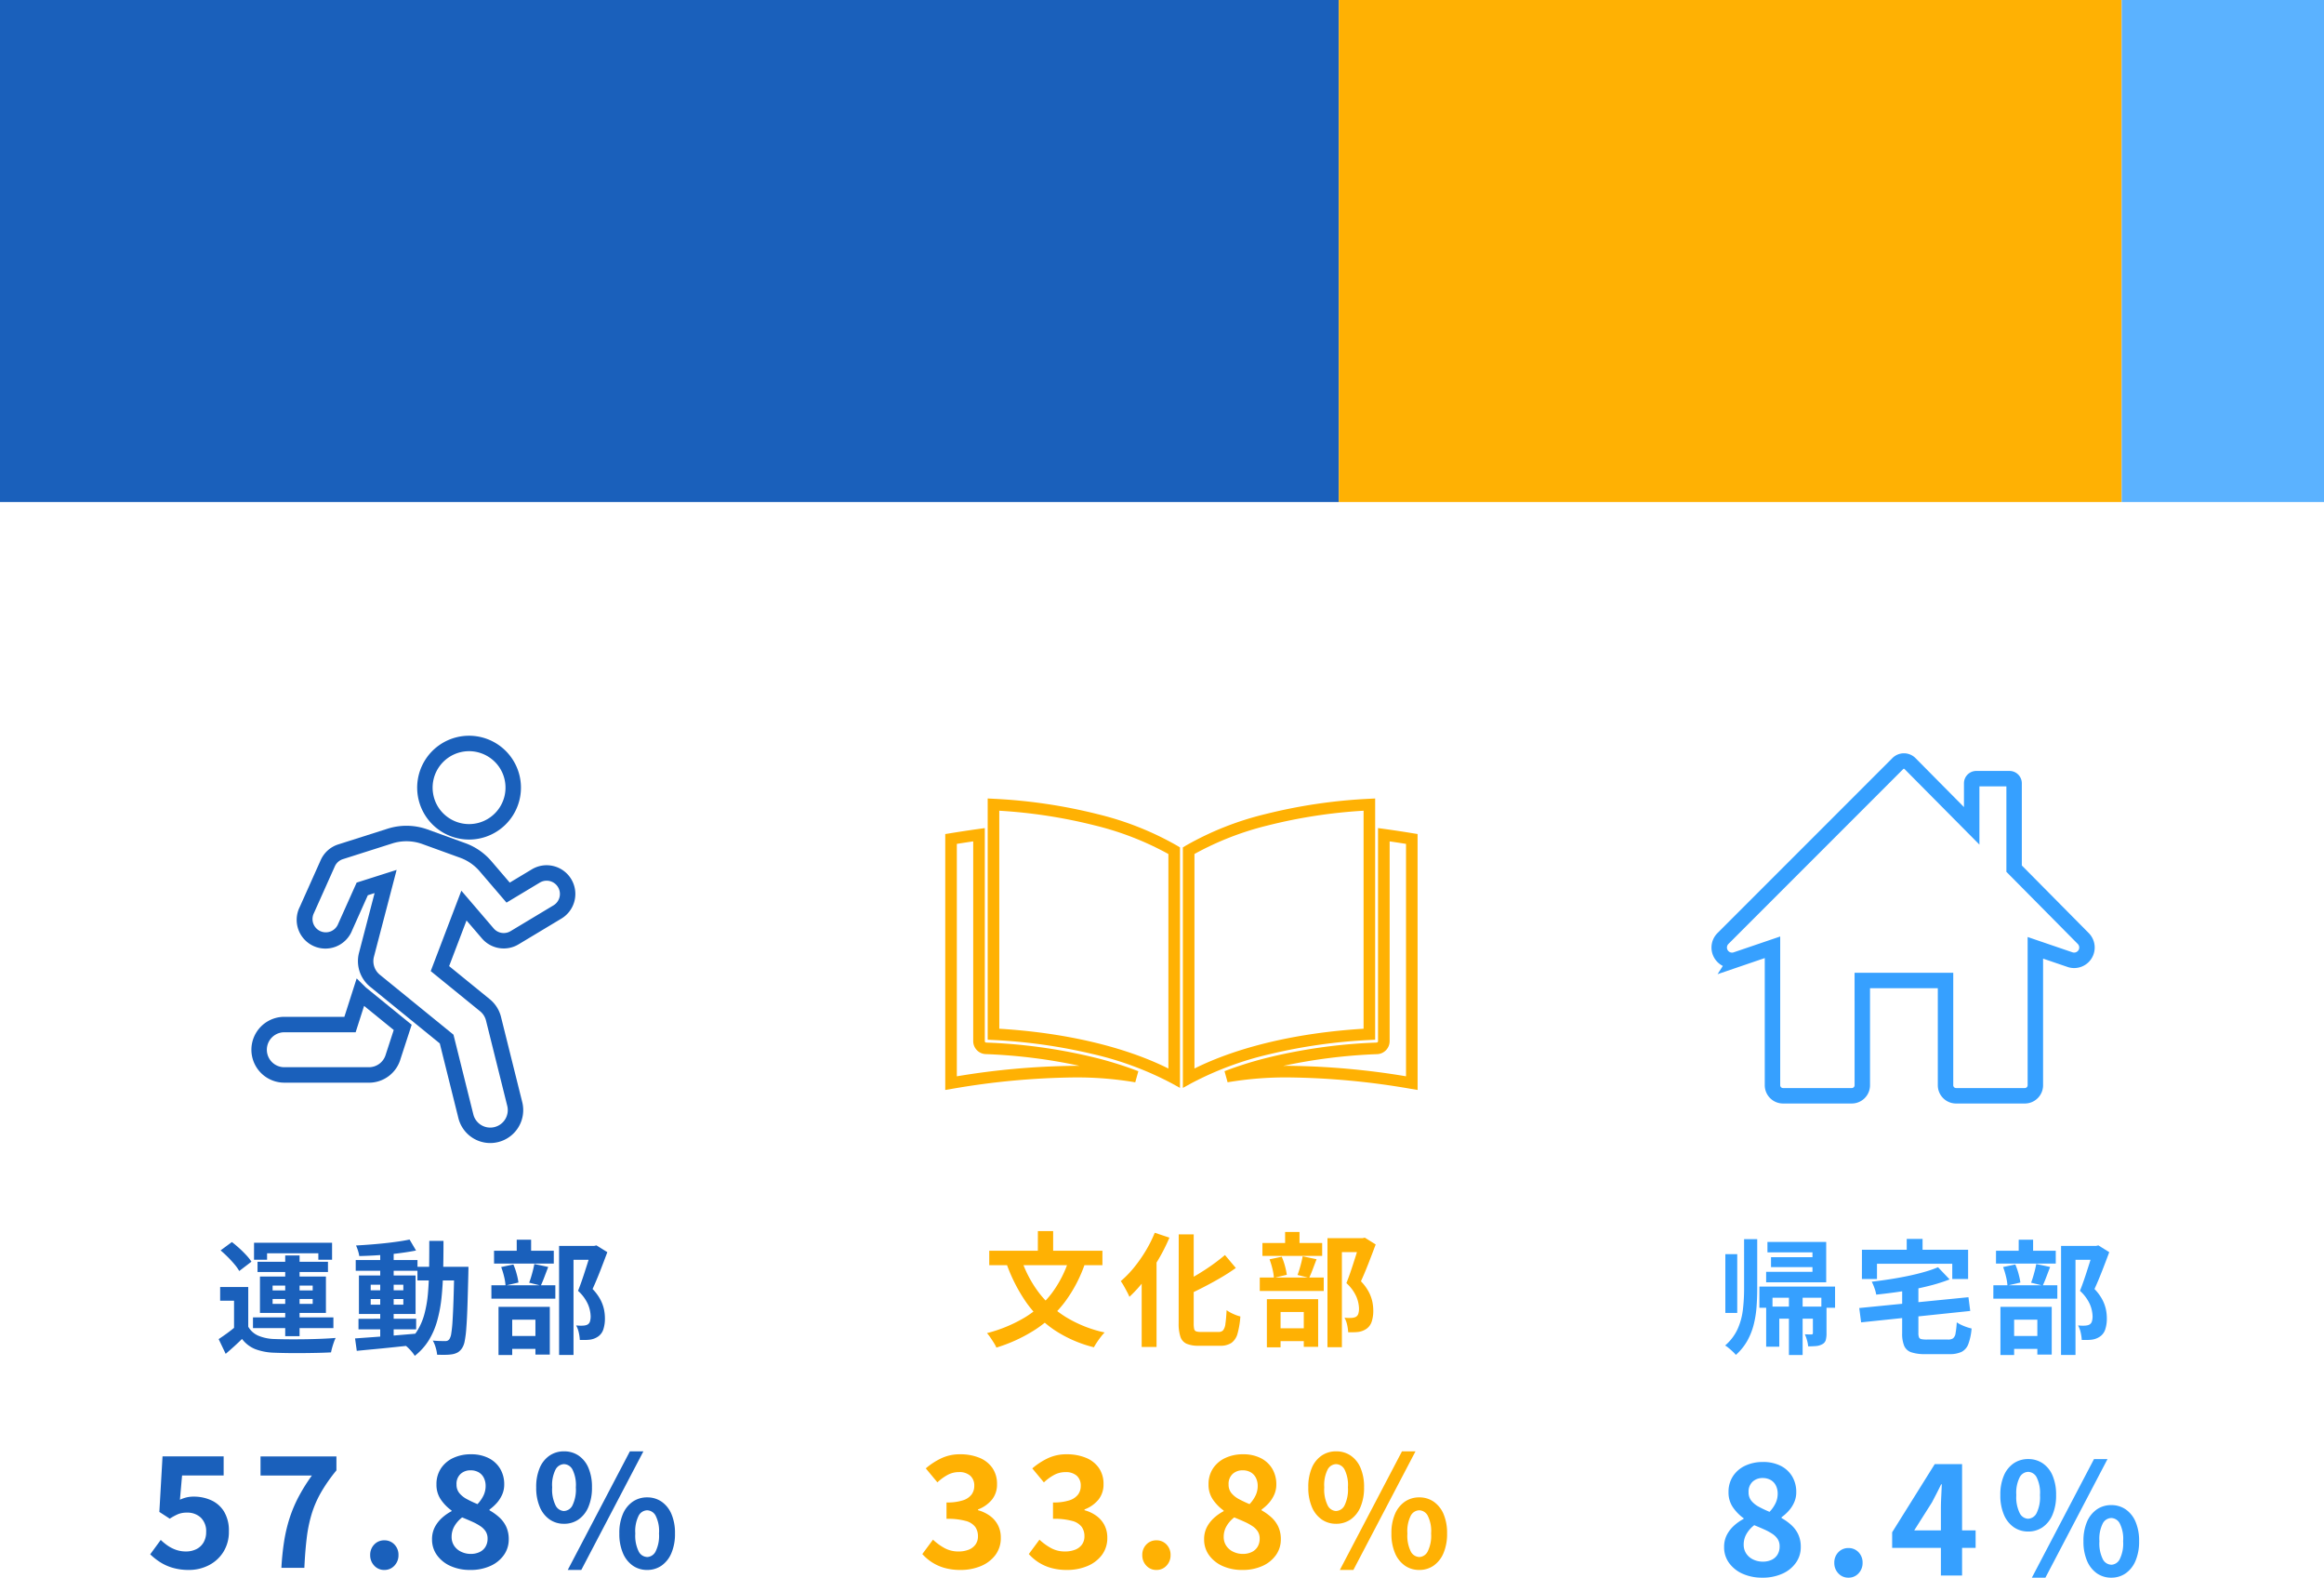
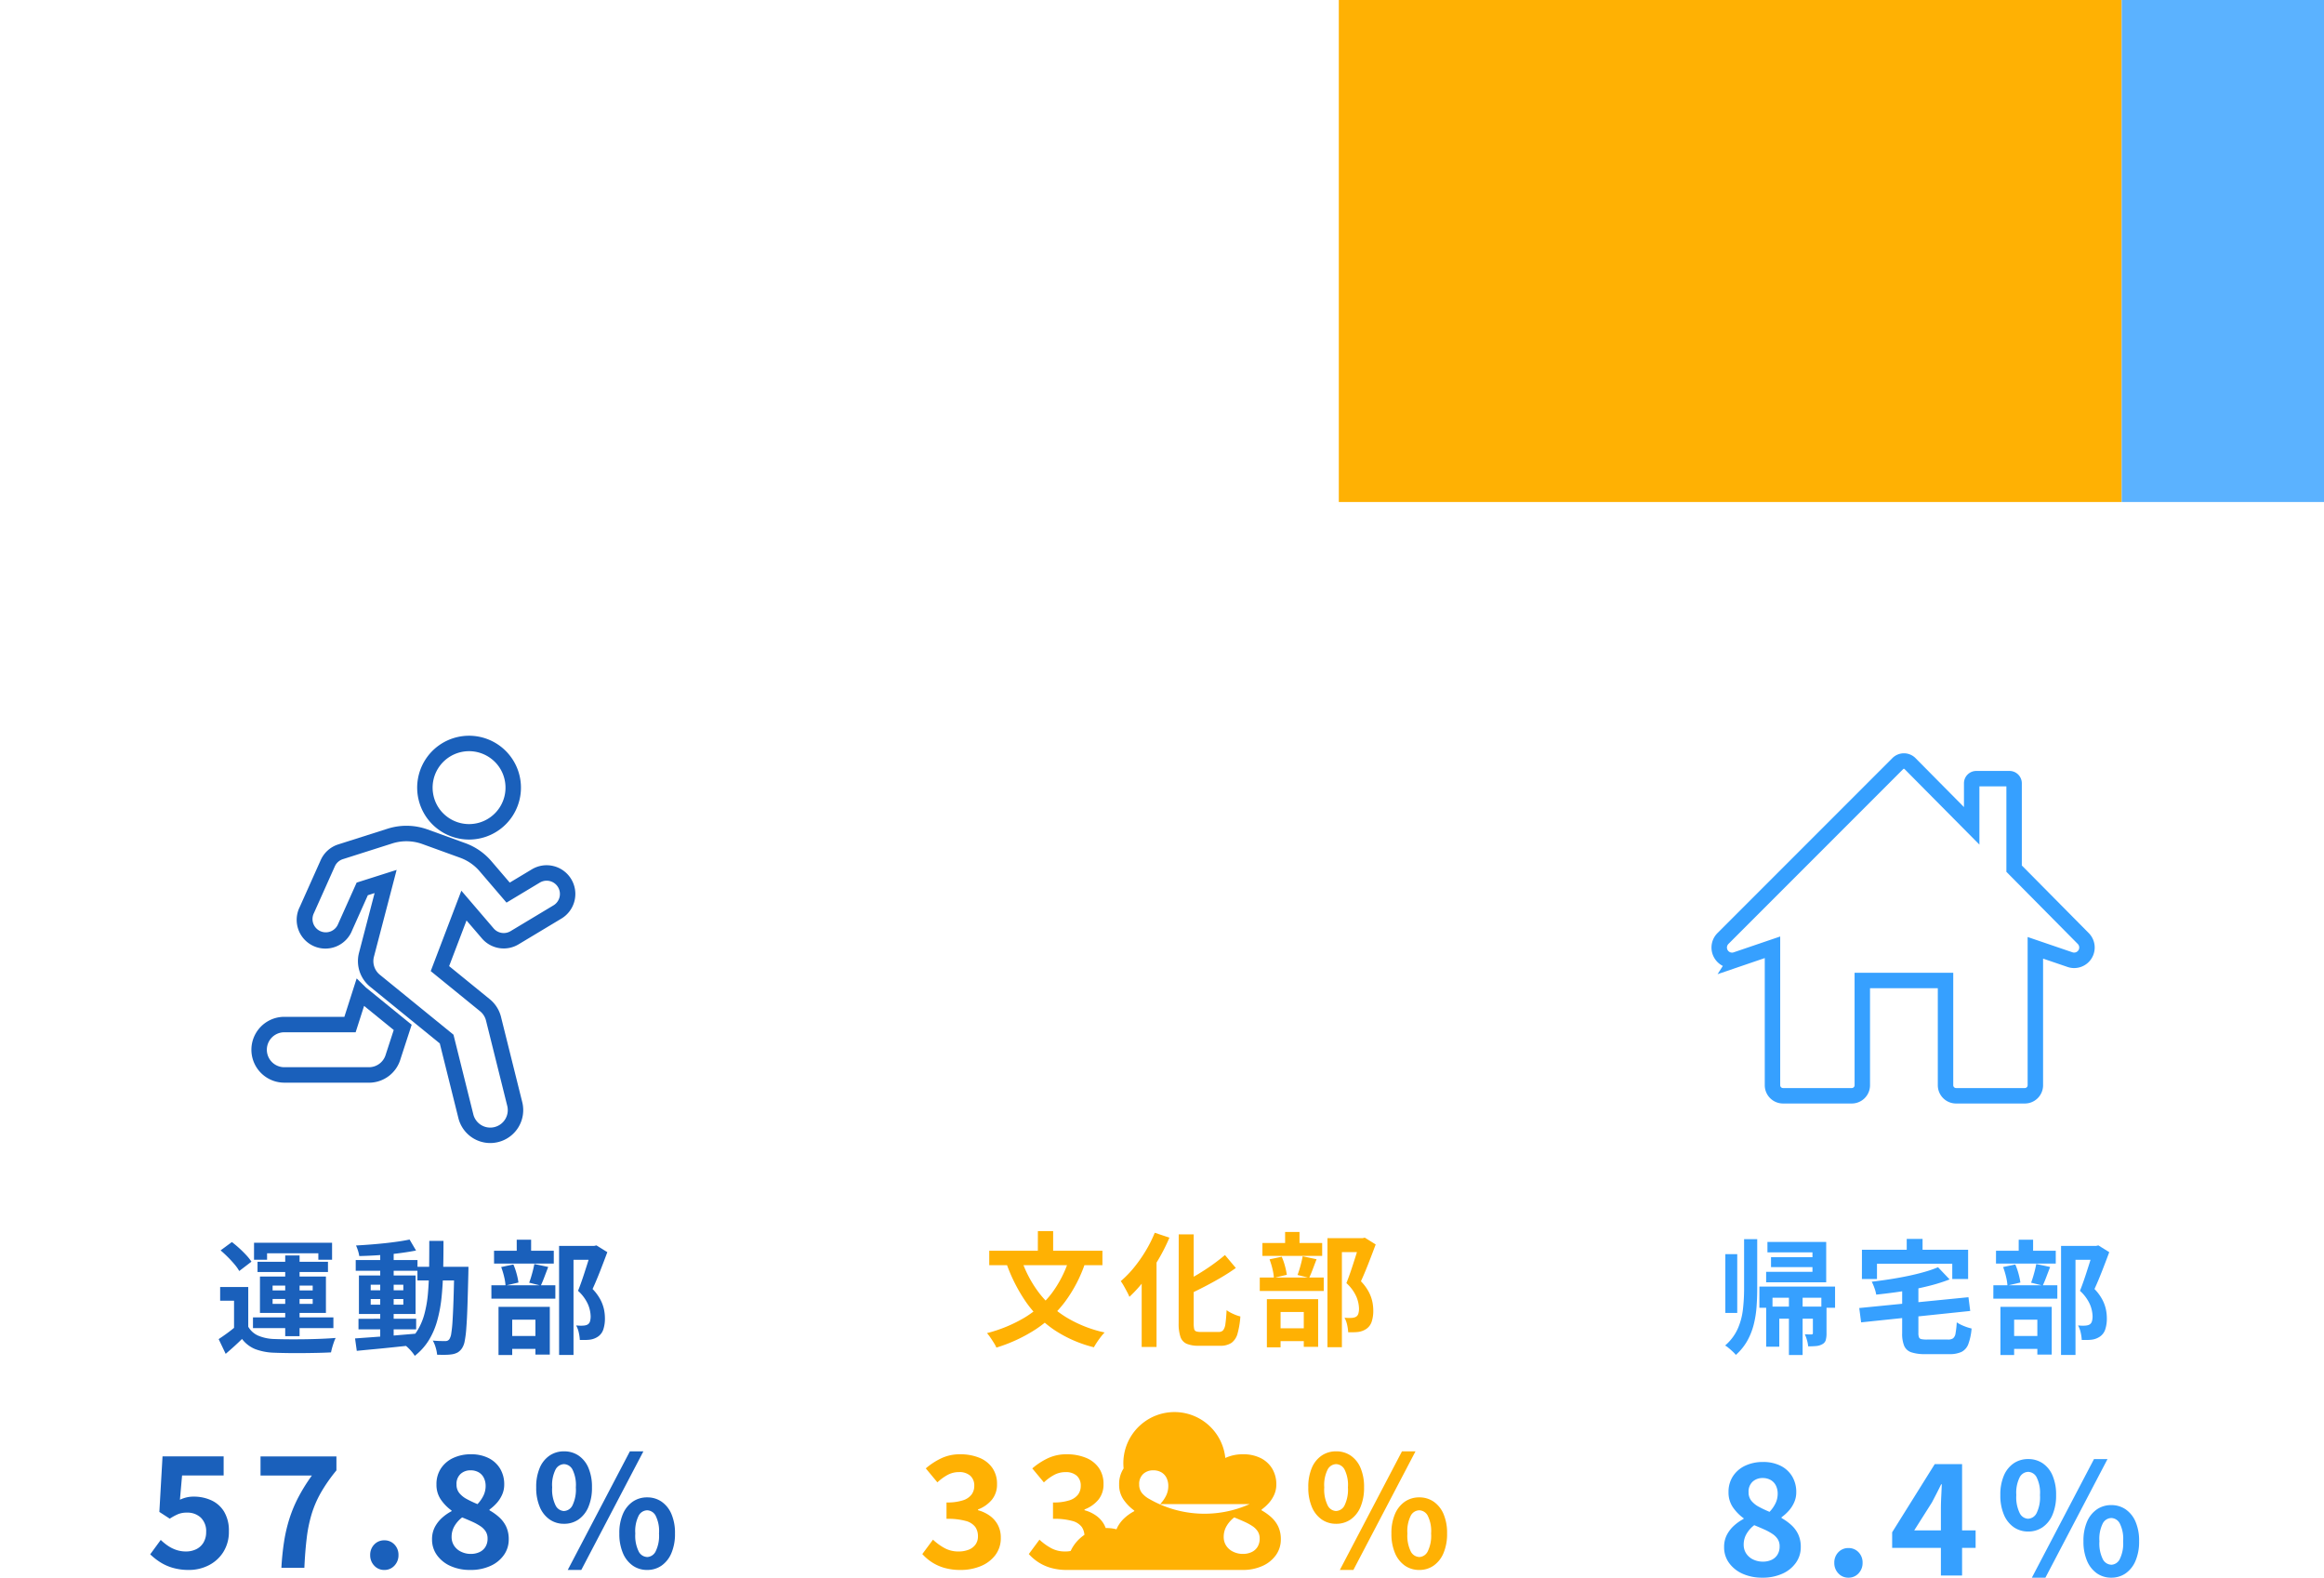
<svg xmlns="http://www.w3.org/2000/svg" width="301" height="204.275" viewBox="0 0 301 204.275">
  <defs>
    <clipPath id="a">
      <rect width="55.967" height="50.012" transform="translate(0 0)" fill="none" stroke="#36a0ff" stroke-width="2" />
    </clipPath>
    <clipPath id="b">
      <rect width="45.938" height="58.738" transform="translate(-3 -4)" fill="none" stroke="#1a60bb" stroke-width="2" />
    </clipPath>
    <clipPath id="c">
-       <rect width="69.031" height="43.079" fill="none" stroke="#ffb103" stroke-width="2" />
-     </clipPath>
+       </clipPath>
  </defs>
  <g transform="translate(-956 -8151)">
    <g transform="translate(4.026 -1.375)">
      <path d="M-24.563-11.615h1.541V-4h-1.541Zm8.235,5.606h1.774V1.444h-1.774Zm-5.807-7.549h1.7v6.41q0,1.205-.088,2.383a13.272,13.272,0,0,1-.369,2.283,8.645,8.645,0,0,1-.83,2.091A7.168,7.168,0,0,1-23.2,1.432a3.887,3.887,0,0,0-.4-.422q-.251-.237-.517-.457A3.272,3.272,0,0,0-24.59.213a6.262,6.262,0,0,0,1.626-2.151,8.571,8.571,0,0,0,.676-2.5,23.476,23.476,0,0,0,.154-2.709Zm2.86,8.737h6.889v1.562h-5.189V.373h-1.7Zm.164-8.375H-11.5v5.227h-7.779V-9.322h6v-2.52h-5.83Zm.463,1.973H-12.2v1.288h-6.447Zm5.423,6.4h1.766v3.452a3.206,3.206,0,0,1-.1.892.885.885,0,0,1-.463.533,1.925,1.925,0,0,1-.785.23q-.452.041-1.029.041a4.1,4.1,0,0,0-.151-.794,5.322,5.322,0,0,0-.278-.768q.284.016.53.016t.341,0a.19.19,0,0,0,.13-.043.194.194,0,0,0,.04-.14Zm-6.927-2.589h9.8v2.746h-1.775v-1.3h-6.328v1.3h-1.7ZM2.985-9.919l1.5,1.575a21.187,21.187,0,0,1-2.134.7Q1.2-7.331-.046-7.087t-2.5.415q-1.262.172-2.476.3a4.7,4.7,0,0,0-.228-.851A6.4,6.4,0,0,0-5.6-8.045q1.169-.137,2.367-.323T-.9-8.791Q.228-9.028,1.22-9.31A15.261,15.261,0,0,0,2.985-9.919ZM-7.22-4.637l14.144-1.4.23,1.78L-6.977-2.782Zm5.561-2.812h2.1v6.064a1.448,1.448,0,0,0,.077.54.409.409,0,0,0,.312.236,3.517,3.517,0,0,0,.716.053H4.281a1.1,1.1,0,0,0,.655-.163,1.025,1.025,0,0,0,.317-.645A11.7,11.7,0,0,0,5.41-2.784a4.025,4.025,0,0,0,.566.321,6.758,6.758,0,0,0,.7.286,6.2,6.2,0,0,0,.655.192A7.544,7.544,0,0,1,6.91.022a1.846,1.846,0,0,1-.875,1.017,3.621,3.621,0,0,1-1.6.292h-3.1a5.476,5.476,0,0,1-1.824-.24A1.523,1.523,0,0,1-1.4.259a4.1,4.1,0,0,1-.262-1.623Zm.588-6.135H.982v2.918H-1.071Zm-5.8,1.4H6.881v3.79H4.828v-1.975H-4.923v1.975H-6.875Zm25.79-.495h4.669v1.8h-2.8V1.436H18.914Zm-8.425.625h7.739v1.665H10.49Zm-.343,4.471h8.285v1.737H10.147Zm3.282-5.9h1.865v2.468H13.429ZM11.412-9.944l1.58-.333a7.993,7.993,0,0,1,.416,1.192,9.106,9.106,0,0,1,.242,1.146l-1.674.39a6.636,6.636,0,0,0-.188-1.162A10.056,10.056,0,0,0,11.412-9.944Zm4.293-.393,1.8.384q-.256.661-.5,1.308t-.462,1.1l-1.505-.372q.13-.337.257-.761t.238-.865Q15.64-9.98,15.705-10.337ZM11.721-1.015h4.948V.65H11.721Zm-.654-3.773h6.642V1.39H15.847V-3.126H12.841V1.448H11.067Zm12.014-7.891h.37l.3-.069,1.409.877q-.432,1.166-.935,2.453T23.249-7.1a6.053,6.053,0,0,1,1.014,1.374,4.99,4.99,0,0,1,.463,1.259,5.6,5.6,0,0,1,.122,1.128,4.468,4.468,0,0,1-.21,1.481,1.8,1.8,0,0,1-.669.908,2.447,2.447,0,0,1-1.1.413,5.887,5.887,0,0,1-.6.036q-.327,0-.67,0a5.624,5.624,0,0,0-.133-.941,3.25,3.25,0,0,0-.347-.941q.273.023.5.031a3.445,3.445,0,0,0,.413-.008,1.689,1.689,0,0,0,.315-.043,1,1,0,0,0,.273-.107.7.7,0,0,0,.295-.4A2.258,2.258,0,0,0,23-3.589a4.256,4.256,0,0,0-.334-1.5,5.2,5.2,0,0,0-1.3-1.774q.234-.581.482-1.293T22.326-9.6q.238-.726.432-1.361l.322-1.05Z" transform="translate(1200 8326.375)" fill="#36a0ff" />
      <g transform="translate(1173.474 8256.583)">
        <g transform="translate(-3 -9.004)" clip-path="url(#a)">
          <path d="M39.583,44.338H30.676a2.367,2.367,0,0,1-2.364-2.364V29.413H19.533v12.56a2.367,2.367,0,0,1-2.364,2.364H8.261A2.367,2.367,0,0,1,5.9,41.973V25.508L-.215,27.593l.685-1.068a2.662,2.662,0,0,1-.692-.5,2.658,2.658,0,0,1,0-3.759L22.429-.386a2.114,2.114,0,0,1,3,.007L31.7,5.955V2.871A1.6,1.6,0,0,1,33.3,1.277h4.3a1.6,1.6,0,0,1,1.594,1.594V13.517l8.666,8.752A2.658,2.658,0,0,1,45.972,26.8h0a2.652,2.652,0,0,1-.947-.174l-3.078-1.049v16.4A2.367,2.367,0,0,1,39.583,44.338ZM17.533,27.413H30.312v14.56a.365.365,0,0,0,.364.364h8.907a.365.365,0,0,0,.364-.364V22.779l5.783,1.973a.66.66,0,0,0,.241.045h0a.658.658,0,0,0,.467-1.121L37.194,14.34V3.277H33.7v7.538l-9.7-9.785a.115.115,0,0,0-.162,0L1.192,23.68A.658.658,0,0,0,1.657,24.8a.663.663,0,0,0,.207-.033l.042-.014L7.9,22.713v19.26a.365.365,0,0,0,.364.364h8.907a.365.365,0,0,0,.364-.364Z" transform="translate(4.169 3.34)" fill="#36a0ff" />
        </g>
      </g>
      <path d="M-21.773.276a6.125,6.125,0,0,1-2.537-.5,4.306,4.306,0,0,1-1.765-1.4,3.411,3.411,0,0,1-.648-2.056,3.368,3.368,0,0,1,.354-1.58,4.273,4.273,0,0,1,.928-1.2,6.063,6.063,0,0,1,1.25-.875v-.08a5.787,5.787,0,0,1-1.4-1.433,3.373,3.373,0,0,1-.56-1.943,3.677,3.677,0,0,1,.581-2.08,3.824,3.824,0,0,1,1.586-1.354,5.309,5.309,0,0,1,2.3-.477,4.967,4.967,0,0,1,2.272.488,3.616,3.616,0,0,1,1.5,1.37,3.908,3.908,0,0,1,.534,2.063,3.184,3.184,0,0,1-.278,1.323,4.109,4.109,0,0,1-.714,1.094,5.791,5.791,0,0,1-.915.818v.1a6.947,6.947,0,0,1,1.246.889,3.875,3.875,0,0,1,.907,1.208,3.808,3.808,0,0,1,.339,1.674,3.448,3.448,0,0,1-.624,2.01A4.239,4.239,0,0,1-19.159-.246,6.134,6.134,0,0,1-21.773.276Zm.935-8.523a4.4,4.4,0,0,0,.787-1.134,2.837,2.837,0,0,0,.268-1.21,2.318,2.318,0,0,0-.233-1.059,1.7,1.7,0,0,0-.671-.718,2.056,2.056,0,0,0-1.055-.256,1.862,1.862,0,0,0-1.286.468,1.736,1.736,0,0,0-.525,1.367,1.708,1.708,0,0,0,.362,1.112,3.2,3.2,0,0,0,.973.779A14.33,14.33,0,0,0-20.838-8.247ZM-21.71-1.8a2.638,2.638,0,0,0,1.128-.228,1.77,1.77,0,0,0,.769-.674,1.991,1.991,0,0,0,.28-1.079,1.684,1.684,0,0,0-.247-.932,2.386,2.386,0,0,0-.69-.681,7.149,7.149,0,0,0-1.04-.567q-.6-.27-1.312-.559a3.851,3.851,0,0,0-.982,1.1,2.722,2.722,0,0,0-.383,1.417,2.043,2.043,0,0,0,.33,1.157,2.2,2.2,0,0,0,.9.77A2.84,2.84,0,0,0-21.71-1.8ZM-10.621.276a1.717,1.717,0,0,1-1.307-.558,1.919,1.919,0,0,1-.523-1.363,1.9,1.9,0,0,1,.523-1.372,1.741,1.741,0,0,1,1.307-.542,1.746,1.746,0,0,1,1.311.542,1.9,1.9,0,0,1,.523,1.372A1.919,1.919,0,0,1-9.31-.282,1.722,1.722,0,0,1-10.621.276ZM1.355,0V-8.708q0-.647.045-1.552t.07-1.552H1.385q-.275.576-.573,1.155T.2-9.477L-2.1-5.845H5.852v2.262H-4.958V-5.6L.556-14.423H4.1V0Zm11.3-5.7a3.207,3.207,0,0,1-1.864-.561,3.7,3.7,0,0,1-1.276-1.62,6.331,6.331,0,0,1-.461-2.539,6.219,6.219,0,0,1,.461-2.53,3.608,3.608,0,0,1,1.276-1.585,3.273,3.273,0,0,1,1.864-.546,3.306,3.306,0,0,1,1.884.546,3.608,3.608,0,0,1,1.276,1.585,6.219,6.219,0,0,1,.461,2.53,6.331,6.331,0,0,1-.461,2.539,3.7,3.7,0,0,1-1.276,1.62A3.24,3.24,0,0,1,12.653-5.7Zm0-1.657a1.278,1.278,0,0,0,1.09-.717,4.661,4.661,0,0,0,.443-2.347,4.483,4.483,0,0,0-.443-2.317,1.283,1.283,0,0,0-1.09-.687,1.286,1.286,0,0,0-1.088.687,4.464,4.464,0,0,0-.445,2.317,4.641,4.641,0,0,0,.445,2.347A1.28,1.28,0,0,0,12.653-7.352ZM13.138.276l8.046-15.352h1.75L14.892.276Zm10.287,0a3.2,3.2,0,0,1-1.866-.561,3.72,3.72,0,0,1-1.276-1.62,6.305,6.305,0,0,1-.464-2.539,6.193,6.193,0,0,1,.464-2.53,3.681,3.681,0,0,1,1.276-1.593,3.236,3.236,0,0,1,1.866-.553,3.228,3.228,0,0,1,1.862.553,3.682,3.682,0,0,1,1.276,1.593,6.193,6.193,0,0,1,.464,2.53,6.305,6.305,0,0,1-.464,2.539,3.72,3.72,0,0,1-1.276,1.62A3.2,3.2,0,0,1,23.425.276Zm0-1.672a1.283,1.283,0,0,0,1.086-.709,4.576,4.576,0,0,0,.447-2.339,4.44,4.44,0,0,0-.447-2.325,1.289,1.289,0,0,0-1.086-.679,1.29,1.29,0,0,0-1.093.679,4.459,4.459,0,0,0-.445,2.325,4.6,4.6,0,0,0,.445,2.339A1.284,1.284,0,0,0,23.425-1.4Z" transform="translate(1202 8356.375)" fill="#36a0ff" />
    </g>
    <g transform="translate(-2.5 -1.375)">
      <path d="M-21.347-7.358v5.9h-1.84V-5.583h-1.8V-7.358Zm0,5.141a2.774,2.774,0,0,0,1.309,1.165,5.728,5.728,0,0,0,2.075.427q.72.028,1.732.036t2.124-.006q1.112-.014,2.18-.057t1.9-.112a4.854,4.854,0,0,0-.228.548q-.121.338-.22.689t-.152.632q-.742.041-1.7.063t-1.985.03q-1.024.008-1.981-.006t-1.689-.043a7.626,7.626,0,0,1-2.447-.46A4.058,4.058,0,0,1-22.155-.633q-.476.473-.993.941t-1.122.987l-.91-1.908q.51-.336,1.079-.748t1.086-.855ZM-24.929-12.1l1.463-1.08q.465.355.956.8t.908.9a6.186,6.186,0,0,1,.67.84L-22.514-9.43a5.543,5.543,0,0,0-.614-.866q-.4-.476-.874-.949T-24.929-12.1Zm8.37.657H-14.7V-.991H-16.56Zm-1.635,5.63v.637H-13v-.637Zm0-1.727v.627H-13v-.627Zm-1.637-1.175h8.544V-4h-8.544Zm-.766-4.374h10.106v2.2h-1.778v-.839H-18.91v.839H-20.6Zm.452,2.462h9.123v1.325h-9.123Zm-.59,7.2h10.416v1.391H-20.735Zm13.666.182H.4v1.366H-7.069Zm-.359-7.608h8v1.391h-8Zm3.173-1.136h1.741V-.515H-4.255ZM-7.514-.7q1-.075,2.3-.167t2.75-.212Q-1.017-1.2.416-1.324L.432.132Q-.928.27-2.315.417t-2.66.267Q-6.248.8-7.29.908Zm2.026-5.1v.73h4.226v-.73Zm0-1.852v.723h4.226v-.723Zm-1.525-1.2H.325v4.983H-7.012Zm6.558-4.658.839,1.427q-1.014.2-2.267.36t-2.569.243q-1.315.087-2.516.113a4.4,4.4,0,0,0-.164-.69,5.123,5.123,0,0,0-.258-.678q.9-.048,1.839-.122t1.864-.17q.921-.1,1.745-.218T-.455-13.505ZM.566-9.973H6.107v1.762H.566Zm4.77,0H7.172v.166q0,.166-.006.364t-.006.321Q7.1-6.655,7.044-4.932T6.9-2.1a13.457,13.457,0,0,1-.211,1.73,2.534,2.534,0,0,1-.327.9A1.8,1.8,0,0,1,5.8,1.1a2.227,2.227,0,0,1-.692.244,5.692,5.692,0,0,1-.894.075q-.528.009-1.1-.011A4.566,4.566,0,0,0,2.93.482a3.9,3.9,0,0,0-.377-.906q.519.048.948.058t.665.01a.742.742,0,0,0,.311-.059.629.629,0,0,0,.24-.215,1.9,1.9,0,0,0,.232-.732,15.719,15.719,0,0,0,.163-1.59q.067-1.037.123-2.666t.1-3.948ZM2.1-13.327h1.84q0,2.047-.043,3.89t-.212,3.46a18,18,0,0,1-.564,3A9.854,9.854,0,0,1,2.029-.451,7.724,7.724,0,0,1,.218,1.555a3.647,3.647,0,0,0-.365-.51A6.935,6.935,0,0,0-.632.523a3.7,3.7,0,0,0-.484-.4A6.77,6.77,0,0,0,.518-1.653a8.134,8.134,0,0,0,.956-2.225,15.478,15.478,0,0,0,.456-2.69q.126-1.462.149-3.148T2.1-13.327Zm16.811.648h4.669v1.8h-2.8V1.436H18.914Zm-8.425.625h7.739v1.665H10.49Zm-.343,4.471h8.285v1.737H10.147Zm3.282-5.9h1.865v2.468H13.429ZM11.412-9.944l1.58-.333a7.993,7.993,0,0,1,.416,1.192,9.106,9.106,0,0,1,.242,1.146l-1.674.39a6.636,6.636,0,0,0-.188-1.162A10.056,10.056,0,0,0,11.412-9.944Zm4.293-.393,1.8.384q-.256.661-.5,1.308t-.462,1.1l-1.505-.372q.13-.337.257-.761t.238-.865Q15.64-9.98,15.705-10.337ZM11.721-1.015h4.948V.65H11.721Zm-.654-3.773h6.642V1.39H15.847V-3.126H12.841V1.448H11.067Zm12.014-7.891h.37l.3-.069,1.409.877q-.432,1.166-.935,2.453T23.249-7.1a6.053,6.053,0,0,1,1.014,1.374,4.99,4.99,0,0,1,.463,1.259,5.6,5.6,0,0,1,.122,1.128,4.468,4.468,0,0,1-.21,1.481,1.8,1.8,0,0,1-.669.908,2.447,2.447,0,0,1-1.1.413,5.887,5.887,0,0,1-.6.036q-.327,0-.67,0a5.624,5.624,0,0,0-.133-.941,3.25,3.25,0,0,0-.347-.941q.273.023.5.031a3.445,3.445,0,0,0,.413-.008,1.689,1.689,0,0,0,.315-.043,1,1,0,0,0,.273-.107.7.7,0,0,0,.295-.4A2.258,2.258,0,0,0,23-3.589a4.256,4.256,0,0,0-.334-1.5,5.2,5.2,0,0,0-1.3-1.774q.234-.581.482-1.293T22.326-9.6q.238-.726.432-1.361l.322-1.05Z" transform="translate(1012 8326.375)" fill="#1a60bb" />
      <path d="M-29.029.276A7.375,7.375,0,0,1-31.123,0a6.313,6.313,0,0,1-1.642-.736,8.238,8.238,0,0,1-1.28-1.01l1.365-1.866a6.951,6.951,0,0,0,.911.746,4.522,4.522,0,0,0,1.081.543,3.808,3.808,0,0,0,1.262.205,2.98,2.98,0,0,0,1.361-.3,2.223,2.223,0,0,0,.924-.86A2.622,2.622,0,0,0-26.8-4.641a2.428,2.428,0,0,0-.689-1.854,2.512,2.512,0,0,0-1.8-.651,2.987,2.987,0,0,0-1.116.184,6.922,6.922,0,0,0-1.107.6l-1.349-.875.411-7.191h7.916v2.47h-5.384l-.277,3.14a4.67,4.67,0,0,1,.855-.3,3.951,3.951,0,0,1,.923-.1,5.413,5.413,0,0,1,2.287.478,3.761,3.761,0,0,1,1.657,1.473,4.744,4.744,0,0,1,.617,2.536,4.871,4.871,0,0,1-.728,2.7,4.774,4.774,0,0,1-1.9,1.713A5.6,5.6,0,0,1-29.029.276ZM-17.053,0A33.479,33.479,0,0,1-16.7-3.434a19.971,19.971,0,0,1,.7-2.973,17.4,17.4,0,0,1,1.157-2.756,23.37,23.37,0,0,1,1.741-2.79h-6.655v-2.47h9.83v1.808a20.934,20.934,0,0,0-2.035,2.921,13.677,13.677,0,0,0-1.2,2.815,18.266,18.266,0,0,0-.621,3.1Q-13.984-2.107-14.08,0ZM-3.725.276A1.717,1.717,0,0,1-5.031-.282a1.919,1.919,0,0,1-.523-1.363,1.9,1.9,0,0,1,.523-1.372,1.741,1.741,0,0,1,1.307-.542,1.746,1.746,0,0,1,1.311.542,1.9,1.9,0,0,1,.523,1.372A1.919,1.919,0,0,1-2.414-.282,1.722,1.722,0,0,1-3.725.276Zm11.133,0a6.125,6.125,0,0,1-2.537-.5,4.306,4.306,0,0,1-1.765-1.4,3.411,3.411,0,0,1-.648-2.056,3.368,3.368,0,0,1,.354-1.58,4.273,4.273,0,0,1,.928-1.2,6.063,6.063,0,0,1,1.25-.875v-.08a5.787,5.787,0,0,1-1.4-1.433,3.373,3.373,0,0,1-.56-1.943,3.677,3.677,0,0,1,.581-2.08A3.824,3.824,0,0,1,5.2-14.222,5.309,5.309,0,0,1,7.5-14.7a4.967,4.967,0,0,1,2.272.488,3.616,3.616,0,0,1,1.5,1.37,3.908,3.908,0,0,1,.534,2.063,3.184,3.184,0,0,1-.278,1.323,4.109,4.109,0,0,1-.714,1.094,5.791,5.791,0,0,1-.915.818v.1a6.947,6.947,0,0,1,1.246.889,3.875,3.875,0,0,1,.907,1.208,3.808,3.808,0,0,1,.339,1.674,3.448,3.448,0,0,1-.624,2.01A4.239,4.239,0,0,1,10.022-.246,6.134,6.134,0,0,1,7.408.276Zm.935-8.523a4.4,4.4,0,0,0,.787-1.134,2.837,2.837,0,0,0,.268-1.21,2.318,2.318,0,0,0-.233-1.059,1.7,1.7,0,0,0-.671-.718,2.056,2.056,0,0,0-1.055-.256,1.862,1.862,0,0,0-1.286.468,1.736,1.736,0,0,0-.525,1.367,1.708,1.708,0,0,0,.362,1.112,3.2,3.2,0,0,0,.973.779A14.33,14.33,0,0,0,8.344-8.247ZM7.471-1.8A2.638,2.638,0,0,0,8.6-2.033a1.77,1.77,0,0,0,.769-.674,1.991,1.991,0,0,0,.28-1.079A1.684,1.684,0,0,0,9.4-4.717,2.386,2.386,0,0,0,8.71-5.4a7.149,7.149,0,0,0-1.04-.567q-.6-.27-1.313-.559a3.851,3.851,0,0,0-.982,1.1,2.722,2.722,0,0,0-.383,1.417,2.043,2.043,0,0,0,.33,1.157,2.2,2.2,0,0,0,.9.77A2.84,2.84,0,0,0,7.471-1.8ZM19.549-5.7a3.207,3.207,0,0,1-1.864-.561,3.7,3.7,0,0,1-1.276-1.62,6.331,6.331,0,0,1-.461-2.539,6.219,6.219,0,0,1,.461-2.53,3.608,3.608,0,0,1,1.276-1.585,3.273,3.273,0,0,1,1.864-.546,3.306,3.306,0,0,1,1.884.546,3.608,3.608,0,0,1,1.276,1.585,6.219,6.219,0,0,1,.461,2.53,6.331,6.331,0,0,1-.461,2.539,3.7,3.7,0,0,1-1.276,1.62A3.24,3.24,0,0,1,19.549-5.7Zm0-1.657a1.278,1.278,0,0,0,1.09-.717,4.661,4.661,0,0,0,.443-2.347,4.483,4.483,0,0,0-.443-2.317,1.283,1.283,0,0,0-1.09-.687,1.286,1.286,0,0,0-1.088.687,4.464,4.464,0,0,0-.445,2.317,4.641,4.641,0,0,0,.445,2.347A1.28,1.28,0,0,0,19.549-7.352ZM20.034.276,28.08-15.077h1.75L21.788.276Zm10.287,0a3.2,3.2,0,0,1-1.866-.561,3.72,3.72,0,0,1-1.276-1.62,6.305,6.305,0,0,1-.464-2.539,6.193,6.193,0,0,1,.464-2.53,3.681,3.681,0,0,1,1.276-1.593,3.236,3.236,0,0,1,1.866-.553,3.228,3.228,0,0,1,1.862.553,3.682,3.682,0,0,1,1.276,1.593,6.193,6.193,0,0,1,.464,2.53,6.305,6.305,0,0,1-.464,2.539,3.72,3.72,0,0,1-1.276,1.62A3.2,3.2,0,0,1,30.321.276Zm0-1.672a1.283,1.283,0,0,0,1.086-.709,4.576,4.576,0,0,0,.447-2.339,4.44,4.44,0,0,0-.447-2.325,1.289,1.289,0,0,0-1.086-.679,1.29,1.29,0,0,0-1.093.679,4.459,4.459,0,0,0-.445,2.325,4.6,4.6,0,0,0,.445,2.339A1.284,1.284,0,0,0,30.321-1.4Z" transform="translate(1012 8355.375)" fill="#1a60bb" />
      <g transform="translate(992.062 8248.637)">
        <g clip-path="url(#b)">
          <path d="M14.219,175.591H3.262a4.262,4.262,0,1,1,0-8.525h7.779l1.591-4.972,1.172,1.15.027.026.027.021,5.9,4.8-1.444,4.43a4.25,4.25,0,0,1-4.1,3.074ZM3.262,169.066a2.262,2.262,0,1,0,0,4.525H14.219a2.265,2.265,0,0,0,2.178-1.637l.012-.039,1.024-3.143-3.839-3.12L12.5,169.066Z" transform="translate(0 -131.67)" fill="#1a60bb" />
          <path d="M114.77,12.443h0a6.723,6.723,0,0,1-6.538-5.185,6.72,6.72,0,0,1,5.006-8.079,6.721,6.721,0,0,1,8.079,5.006,6.72,6.72,0,0,1-5.006,8.079A6.751,6.751,0,0,1,114.77,12.443ZM114.778,1a4.751,4.751,0,0,0-1.084.126A4.72,4.72,0,0,0,110.179,6.8a4.666,4.666,0,0,0,1.684,2.636,4.743,4.743,0,0,0,2.907,1.006h0a4.747,4.747,0,0,0,1.083-.126,4.72,4.72,0,0,0,3.516-5.675,4.668,4.668,0,0,0-1.684-2.636A4.742,4.742,0,0,0,114.778,1Z" transform="translate(-87.584 0)" fill="#1a60bb" />
          <path d="M54.171,99.308a4.255,4.255,0,0,1-4.133-3.232l-2.409-9.667L38.6,79.065a4.272,4.272,0,0,1-1.434-4.383l2.019-7.737-.875.278-2.03,4.537A3.719,3.719,0,1,1,29.5,68.724l2.71-6.057a3.721,3.721,0,0,1,2.268-2.025l6.4-2.036a8.066,8.066,0,0,1,5.169.1l4.9,1.777a8.05,8.05,0,0,1,3.362,2.325l2.382,2.78,2.845-1.709a3.719,3.719,0,1,1,3.83,6.376l-5.539,3.328a3.719,3.719,0,0,1-4.739-.768L51.093,70.49,48.839,76.4l5.271,4.29a4.286,4.286,0,0,1,1.446,2.275l2.753,11.045a4.262,4.262,0,0,1-3.1,5.167A4.288,4.288,0,0,1,54.171,99.308ZM42.04,63.941,39.1,75.188a2.267,2.267,0,0,0,.761,2.326l9.542,7.765,2.57,10.313a2.258,2.258,0,0,0,2.193,1.716,2.285,2.285,0,0,0,.551-.068A2.262,2.262,0,0,0,56.368,94.5L53.616,83.453a2.243,2.243,0,0,0-.767-1.207l-6.393-5.2,3.967-10.41,4.183,4.882a1.719,1.719,0,0,0,2.19.355l5.539-3.328a1.719,1.719,0,1,0-1.77-2.947l-4.294,2.58-3.482-4.064a6.046,6.046,0,0,0-2.525-1.746l-4.9-1.777a6.066,6.066,0,0,0-3.882-.077l-6.4,2.036a1.719,1.719,0,0,0-1.048.936l-2.71,6.057a1.719,1.719,0,1,0,3.137,1.4l2.4-5.355Z" transform="translate(-24.231 -47.57)" fill="#1a60bb" />
        </g>
      </g>
    </g>
    <g transform="translate(3.017 -1.375)">
-       <path d="M-29.1.276A7.46,7.46,0,0,1-31.185.007,5.984,5.984,0,0,1-32.815-.73a6.144,6.144,0,0,1-1.227-1.053l1.38-1.862A7.273,7.273,0,0,0-31.18-2.563a3.686,3.686,0,0,0,1.812.447,3.526,3.526,0,0,0,1.333-.231,1.958,1.958,0,0,0,.882-.672,1.781,1.781,0,0,0,.315-1.063,2.072,2.072,0,0,0-.348-1.21,2.248,2.248,0,0,0-1.232-.777,8.815,8.815,0,0,0-2.492-.274V-8.462a6.507,6.507,0,0,0,2.145-.282,2.239,2.239,0,0,0,1.114-.762,1.863,1.863,0,0,0,.336-1.1,1.687,1.687,0,0,0-.519-1.319,2.1,2.1,0,0,0-1.458-.469,3.068,3.068,0,0,0-1.466.359,6.348,6.348,0,0,0-1.331.972l-1.505-1.811A8.944,8.944,0,0,1-31.547-14.2a5.582,5.582,0,0,1,2.38-.5,6.489,6.489,0,0,1,2.514.452,3.746,3.746,0,0,1,1.685,1.319,3.591,3.591,0,0,1,.6,2.1,3.1,3.1,0,0,1-.642,1.984,4.294,4.294,0,0,1-1.817,1.287v.1a4.722,4.722,0,0,1,1.5.7,3.468,3.468,0,0,1,1.057,1.188A3.446,3.446,0,0,1-23.878-3.9a3.613,3.613,0,0,1-.716,2.264,4.507,4.507,0,0,1-1.9,1.425A6.741,6.741,0,0,1-29.1.276Zm13.793,0A7.46,7.46,0,0,1-17.392.007,5.984,5.984,0,0,1-19.023-.73,6.144,6.144,0,0,1-20.25-1.783l1.38-1.862a7.273,7.273,0,0,0,1.482,1.081,3.686,3.686,0,0,0,1.812.447,3.526,3.526,0,0,0,1.333-.231,1.958,1.958,0,0,0,.882-.672,1.781,1.781,0,0,0,.315-1.063,2.072,2.072,0,0,0-.348-1.21,2.248,2.248,0,0,0-1.232-.777,8.815,8.815,0,0,0-2.492-.274V-8.462a6.507,6.507,0,0,0,2.145-.282,2.239,2.239,0,0,0,1.114-.762,1.863,1.863,0,0,0,.336-1.1,1.687,1.687,0,0,0-.519-1.319A2.1,2.1,0,0,0-15.5-12.39a3.068,3.068,0,0,0-1.466.359,6.348,6.348,0,0,0-1.331.972L-19.8-12.87A8.944,8.944,0,0,1-17.754-14.2a5.582,5.582,0,0,1,2.38-.5,6.489,6.489,0,0,1,2.514.452,3.746,3.746,0,0,1,1.685,1.319,3.591,3.591,0,0,1,.6,2.1,3.1,3.1,0,0,1-.642,1.984,4.294,4.294,0,0,1-1.818,1.287v.1a4.722,4.722,0,0,1,1.5.7,3.468,3.468,0,0,1,1.057,1.188A3.446,3.446,0,0,1-10.085-3.9,3.613,3.613,0,0,1-10.8-1.639,4.507,4.507,0,0,1-12.7-.214,6.741,6.741,0,0,1-15.3.276Zm11.579,0A1.717,1.717,0,0,1-5.031-.282a1.919,1.919,0,0,1-.523-1.363,1.9,1.9,0,0,1,.523-1.372,1.741,1.741,0,0,1,1.307-.542,1.746,1.746,0,0,1,1.311.542,1.9,1.9,0,0,1,.523,1.372A1.919,1.919,0,0,1-2.414-.282,1.722,1.722,0,0,1-3.725.276Zm11.133,0a6.125,6.125,0,0,1-2.537-.5,4.306,4.306,0,0,1-1.765-1.4,3.411,3.411,0,0,1-.648-2.056,3.368,3.368,0,0,1,.354-1.58,4.273,4.273,0,0,1,.928-1.2,6.063,6.063,0,0,1,1.25-.875v-.08a5.787,5.787,0,0,1-1.4-1.433,3.373,3.373,0,0,1-.56-1.943,3.677,3.677,0,0,1,.581-2.08A3.824,3.824,0,0,1,5.2-14.222,5.309,5.309,0,0,1,7.5-14.7a4.967,4.967,0,0,1,2.272.488,3.616,3.616,0,0,1,1.5,1.37,3.908,3.908,0,0,1,.534,2.063,3.184,3.184,0,0,1-.278,1.323,4.109,4.109,0,0,1-.714,1.094,5.791,5.791,0,0,1-.915.818v.1a6.947,6.947,0,0,1,1.246.889,3.875,3.875,0,0,1,.907,1.208,3.808,3.808,0,0,1,.339,1.674,3.448,3.448,0,0,1-.624,2.01A4.239,4.239,0,0,1,10.022-.246,6.134,6.134,0,0,1,7.408.276Zm.935-8.523a4.4,4.4,0,0,0,.787-1.134,2.837,2.837,0,0,0,.268-1.21,2.318,2.318,0,0,0-.233-1.059,1.7,1.7,0,0,0-.671-.718,2.056,2.056,0,0,0-1.055-.256,1.862,1.862,0,0,0-1.286.468,1.736,1.736,0,0,0-.525,1.367,1.708,1.708,0,0,0,.362,1.112,3.2,3.2,0,0,0,.973.779A14.33,14.33,0,0,0,8.344-8.247ZM7.471-1.8A2.638,2.638,0,0,0,8.6-2.033a1.77,1.77,0,0,0,.769-.674,1.991,1.991,0,0,0,.28-1.079A1.684,1.684,0,0,0,9.4-4.717,2.386,2.386,0,0,0,8.71-5.4a7.149,7.149,0,0,0-1.04-.567q-.6-.27-1.313-.559a3.851,3.851,0,0,0-.982,1.1,2.722,2.722,0,0,0-.383,1.417,2.043,2.043,0,0,0,.33,1.157,2.2,2.2,0,0,0,.9.77A2.84,2.84,0,0,0,7.471-1.8ZM19.549-5.7a3.207,3.207,0,0,1-1.864-.561,3.7,3.7,0,0,1-1.276-1.62,6.331,6.331,0,0,1-.461-2.539,6.219,6.219,0,0,1,.461-2.53,3.608,3.608,0,0,1,1.276-1.585,3.273,3.273,0,0,1,1.864-.546,3.306,3.306,0,0,1,1.884.546,3.608,3.608,0,0,1,1.276,1.585,6.219,6.219,0,0,1,.461,2.53,6.331,6.331,0,0,1-.461,2.539,3.7,3.7,0,0,1-1.276,1.62A3.24,3.24,0,0,1,19.549-5.7Zm0-1.657a1.278,1.278,0,0,0,1.09-.717,4.661,4.661,0,0,0,.443-2.347,4.483,4.483,0,0,0-.443-2.317,1.283,1.283,0,0,0-1.09-.687,1.286,1.286,0,0,0-1.088.687,4.464,4.464,0,0,0-.445,2.317,4.641,4.641,0,0,0,.445,2.347A1.28,1.28,0,0,0,19.549-7.352ZM20.034.276,28.08-15.077h1.75L21.788.276Zm10.287,0a3.2,3.2,0,0,1-1.866-.561,3.72,3.72,0,0,1-1.276-1.62,6.305,6.305,0,0,1-.464-2.539,6.193,6.193,0,0,1,.464-2.53,3.681,3.681,0,0,1,1.276-1.593,3.236,3.236,0,0,1,1.866-.553,3.228,3.228,0,0,1,1.862.553,3.682,3.682,0,0,1,1.276,1.593,6.193,6.193,0,0,1,.464,2.53,6.305,6.305,0,0,1-.464,2.539,3.72,3.72,0,0,1-1.276,1.62A3.2,3.2,0,0,1,30.321.276Zm0-1.672a1.283,1.283,0,0,0,1.086-.709,4.576,4.576,0,0,0,.447-2.339,4.44,4.44,0,0,0-.447-2.325,1.289,1.289,0,0,0-1.086-.679,1.29,1.29,0,0,0-1.093.679,4.459,4.459,0,0,0-.445,2.325,4.6,4.6,0,0,0,.445,2.339A1.284,1.284,0,0,0,30.321-1.4Z" transform="translate(1106.483 8355.375)" fill="#ffb103" />
+       <path d="M-29.1.276A7.46,7.46,0,0,1-31.185.007,5.984,5.984,0,0,1-32.815-.73a6.144,6.144,0,0,1-1.227-1.053l1.38-1.862A7.273,7.273,0,0,0-31.18-2.563a3.686,3.686,0,0,0,1.812.447,3.526,3.526,0,0,0,1.333-.231,1.958,1.958,0,0,0,.882-.672,1.781,1.781,0,0,0,.315-1.063,2.072,2.072,0,0,0-.348-1.21,2.248,2.248,0,0,0-1.232-.777,8.815,8.815,0,0,0-2.492-.274V-8.462a6.507,6.507,0,0,0,2.145-.282,2.239,2.239,0,0,0,1.114-.762,1.863,1.863,0,0,0,.336-1.1,1.687,1.687,0,0,0-.519-1.319,2.1,2.1,0,0,0-1.458-.469,3.068,3.068,0,0,0-1.466.359,6.348,6.348,0,0,0-1.331.972l-1.505-1.811A8.944,8.944,0,0,1-31.547-14.2a5.582,5.582,0,0,1,2.38-.5,6.489,6.489,0,0,1,2.514.452,3.746,3.746,0,0,1,1.685,1.319,3.591,3.591,0,0,1,.6,2.1,3.1,3.1,0,0,1-.642,1.984,4.294,4.294,0,0,1-1.817,1.287v.1a4.722,4.722,0,0,1,1.5.7,3.468,3.468,0,0,1,1.057,1.188A3.446,3.446,0,0,1-23.878-3.9a3.613,3.613,0,0,1-.716,2.264,4.507,4.507,0,0,1-1.9,1.425A6.741,6.741,0,0,1-29.1.276Zm13.793,0A7.46,7.46,0,0,1-17.392.007,5.984,5.984,0,0,1-19.023-.73,6.144,6.144,0,0,1-20.25-1.783l1.38-1.862a7.273,7.273,0,0,0,1.482,1.081,3.686,3.686,0,0,0,1.812.447,3.526,3.526,0,0,0,1.333-.231,1.958,1.958,0,0,0,.882-.672,1.781,1.781,0,0,0,.315-1.063,2.072,2.072,0,0,0-.348-1.21,2.248,2.248,0,0,0-1.232-.777,8.815,8.815,0,0,0-2.492-.274V-8.462a6.507,6.507,0,0,0,2.145-.282,2.239,2.239,0,0,0,1.114-.762,1.863,1.863,0,0,0,.336-1.1,1.687,1.687,0,0,0-.519-1.319A2.1,2.1,0,0,0-15.5-12.39a3.068,3.068,0,0,0-1.466.359,6.348,6.348,0,0,0-1.331.972L-19.8-12.87A8.944,8.944,0,0,1-17.754-14.2a5.582,5.582,0,0,1,2.38-.5,6.489,6.489,0,0,1,2.514.452,3.746,3.746,0,0,1,1.685,1.319,3.591,3.591,0,0,1,.6,2.1,3.1,3.1,0,0,1-.642,1.984,4.294,4.294,0,0,1-1.818,1.287v.1a4.722,4.722,0,0,1,1.5.7,3.468,3.468,0,0,1,1.057,1.188A3.446,3.446,0,0,1-10.085-3.9,3.613,3.613,0,0,1-10.8-1.639,4.507,4.507,0,0,1-12.7-.214,6.741,6.741,0,0,1-15.3.276ZA1.717,1.717,0,0,1-5.031-.282a1.919,1.919,0,0,1-.523-1.363,1.9,1.9,0,0,1,.523-1.372,1.741,1.741,0,0,1,1.307-.542,1.746,1.746,0,0,1,1.311.542,1.9,1.9,0,0,1,.523,1.372A1.919,1.919,0,0,1-2.414-.282,1.722,1.722,0,0,1-3.725.276Zm11.133,0a6.125,6.125,0,0,1-2.537-.5,4.306,4.306,0,0,1-1.765-1.4,3.411,3.411,0,0,1-.648-2.056,3.368,3.368,0,0,1,.354-1.58,4.273,4.273,0,0,1,.928-1.2,6.063,6.063,0,0,1,1.25-.875v-.08a5.787,5.787,0,0,1-1.4-1.433,3.373,3.373,0,0,1-.56-1.943,3.677,3.677,0,0,1,.581-2.08A3.824,3.824,0,0,1,5.2-14.222,5.309,5.309,0,0,1,7.5-14.7a4.967,4.967,0,0,1,2.272.488,3.616,3.616,0,0,1,1.5,1.37,3.908,3.908,0,0,1,.534,2.063,3.184,3.184,0,0,1-.278,1.323,4.109,4.109,0,0,1-.714,1.094,5.791,5.791,0,0,1-.915.818v.1a6.947,6.947,0,0,1,1.246.889,3.875,3.875,0,0,1,.907,1.208,3.808,3.808,0,0,1,.339,1.674,3.448,3.448,0,0,1-.624,2.01A4.239,4.239,0,0,1,10.022-.246,6.134,6.134,0,0,1,7.408.276Zm.935-8.523a4.4,4.4,0,0,0,.787-1.134,2.837,2.837,0,0,0,.268-1.21,2.318,2.318,0,0,0-.233-1.059,1.7,1.7,0,0,0-.671-.718,2.056,2.056,0,0,0-1.055-.256,1.862,1.862,0,0,0-1.286.468,1.736,1.736,0,0,0-.525,1.367,1.708,1.708,0,0,0,.362,1.112,3.2,3.2,0,0,0,.973.779A14.33,14.33,0,0,0,8.344-8.247ZM7.471-1.8A2.638,2.638,0,0,0,8.6-2.033a1.77,1.77,0,0,0,.769-.674,1.991,1.991,0,0,0,.28-1.079A1.684,1.684,0,0,0,9.4-4.717,2.386,2.386,0,0,0,8.71-5.4a7.149,7.149,0,0,0-1.04-.567q-.6-.27-1.313-.559a3.851,3.851,0,0,0-.982,1.1,2.722,2.722,0,0,0-.383,1.417,2.043,2.043,0,0,0,.33,1.157,2.2,2.2,0,0,0,.9.77A2.84,2.84,0,0,0,7.471-1.8ZM19.549-5.7a3.207,3.207,0,0,1-1.864-.561,3.7,3.7,0,0,1-1.276-1.62,6.331,6.331,0,0,1-.461-2.539,6.219,6.219,0,0,1,.461-2.53,3.608,3.608,0,0,1,1.276-1.585,3.273,3.273,0,0,1,1.864-.546,3.306,3.306,0,0,1,1.884.546,3.608,3.608,0,0,1,1.276,1.585,6.219,6.219,0,0,1,.461,2.53,6.331,6.331,0,0,1-.461,2.539,3.7,3.7,0,0,1-1.276,1.62A3.24,3.24,0,0,1,19.549-5.7Zm0-1.657a1.278,1.278,0,0,0,1.09-.717,4.661,4.661,0,0,0,.443-2.347,4.483,4.483,0,0,0-.443-2.317,1.283,1.283,0,0,0-1.09-.687,1.286,1.286,0,0,0-1.088.687,4.464,4.464,0,0,0-.445,2.317,4.641,4.641,0,0,0,.445,2.347A1.28,1.28,0,0,0,19.549-7.352ZM20.034.276,28.08-15.077h1.75L21.788.276Zm10.287,0a3.2,3.2,0,0,1-1.866-.561,3.72,3.72,0,0,1-1.276-1.62,6.305,6.305,0,0,1-.464-2.539,6.193,6.193,0,0,1,.464-2.53,3.681,3.681,0,0,1,1.276-1.593,3.236,3.236,0,0,1,1.866-.553,3.228,3.228,0,0,1,1.862.553,3.682,3.682,0,0,1,1.276,1.593,6.193,6.193,0,0,1,.464,2.53,6.305,6.305,0,0,1-.464,2.539,3.72,3.72,0,0,1-1.276,1.62A3.2,3.2,0,0,1,30.321.276Zm0-1.672a1.283,1.283,0,0,0,1.086-.709,4.576,4.576,0,0,0,.447-2.339,4.44,4.44,0,0,0-.447-2.325,1.289,1.289,0,0,0-1.086-.679,1.29,1.29,0,0,0-1.093.679,4.459,4.459,0,0,0-.445,2.325,4.6,4.6,0,0,0,.445,2.339A1.284,1.284,0,0,0,30.321-1.4Z" transform="translate(1106.483 8355.375)" fill="#ffb103" />
      <g transform="translate(1075.484 8256.045)">
        <g transform="translate(-4 -3)" clip-path="url(#c)">
          <path d="M397.044-.791V30.444l-.711.037A70.179,70.179,0,0,0,383.45,32.3a41.812,41.812,0,0,0-10.2,3.774l-1.111.61V5.543l.363-.219a39.345,39.345,0,0,1,10.286-4.082A68.665,68.665,0,0,1,396.255-.749Zm-1.5,29.814V.795a66.521,66.521,0,0,0-12.381,1.9,38.64,38.64,0,0,0-9.523,3.7V34.175C379.3,31.354,387,29.541,395.544,29.023Z" transform="translate(-337.437 3.507)" fill="#ffb103" />
          <path d="M90.761,36.681l-1.111-.61a41.811,41.811,0,0,0-10.2-3.774,70.179,70.179,0,0,0-12.883-1.816l-.711-.037V-.791l.79.042A68.668,68.668,0,0,1,80.113,1.243,39.348,39.348,0,0,1,90.4,5.325l.363.219Zm-23.4-7.658c8.548.518,16.244,2.331,21.9,5.152V6.4a38.643,38.643,0,0,0-9.523-3.7A66.525,66.525,0,0,0,67.357.795Z" transform="translate(-56.434 3.507)" fill="#ffb103" />
          <path d="M-.75,80.322V47.188l.627-.1c1.22-.2,2.445-.388,3.643-.553l.852-.117V74a.187.187,0,0,0,.18.188A69.413,69.413,0,0,1,19,76.225a48.041,48.041,0,0,1,5.259,1.67l-.4,1.438A45,45,0,0,0,15.91,78.7,98.258,98.258,0,0,0,.123,80.177ZM.75,48.461V78.555A97.881,97.881,0,0,1,15.91,77.2q.375,0,.743,0a69.864,69.864,0,0,0-12.162-1.52A1.683,1.683,0,0,1,2.872,74V48.137C2.169,48.238,1.46,48.347.75,48.461Z" transform="translate(4.676 -39.865)" fill="#ffb103" />
-           <path d="M457.106,80.323l-.873-.145A98.264,98.264,0,0,0,440.446,78.7a45,45,0,0,0-7.949.631l-.4-1.438a48.044,48.044,0,0,1,5.259-1.67A69.412,69.412,0,0,1,451.8,74.188a.187.187,0,0,0,.18-.188V46.415l.852.117c1.2.165,2.425.351,3.643.553l.627.1ZM440.446,77.2a97.886,97.886,0,0,1,15.16,1.354V48.462c-.709-.114-1.418-.222-2.122-.324V74a1.684,1.684,0,0,1-1.619,1.687,69.873,69.873,0,0,0-12.162,1.52Q440.071,77.2,440.446,77.2Z" transform="translate(-392.001 -39.866)" fill="#ffb103" />
        </g>
      </g>
      <path d="M-14.533-10.024l2.052.6a18.169,18.169,0,0,1-2.606,4.989,15.242,15.242,0,0,1-3.8,3.564,20.23,20.23,0,0,1-5.077,2.356,4.158,4.158,0,0,0-.322-.6q-.218-.348-.457-.7a5.414,5.414,0,0,0-.44-.573,18.52,18.52,0,0,0,4.852-2,12.611,12.611,0,0,0,3.523-3.145A14.7,14.7,0,0,0-14.533-10.024Zm-6.184.123a15.115,15.115,0,0,0,2.251,4.268,12.993,12.993,0,0,0,3.557,3.2A16.167,16.167,0,0,0-9.947-.473,6.1,6.1,0,0,0-10.44.1q-.27.348-.509.709t-.386.637A16.38,16.38,0,0,1-16.484-.811a14.167,14.167,0,0,1-3.649-3.608,21.265,21.265,0,0,1-2.5-4.9Zm-4.174-1.156h14.659v1.874H-24.891Zm6.3-2.538h1.977v3.683H-18.6Zm18.241.418h1.94V-1.649a3.243,3.243,0,0,0,.059.717A.415.415,0,0,0,1.9-.618a1.708,1.708,0,0,0,.581.076H4.823a.734.734,0,0,0,.592-.231A1.759,1.759,0,0,0,5.7-1.619q.092-.614.152-1.739a4.855,4.855,0,0,0,.866.487,5.206,5.206,0,0,0,.916.327A10.89,10.89,0,0,1,7.268-.33,2.186,2.186,0,0,1,6.481.875,2.553,2.553,0,0,1,5,1.247H2.245A3.864,3.864,0,0,1,.671.988a1.494,1.494,0,0,1-.8-.9,5.358,5.358,0,0,1-.23-1.76ZM5.637-10.5,7.046-8.822q-.891.638-1.927,1.245T3-6.412Q1.925-5.854.878-5.371a3.786,3.786,0,0,0-.333-.781Q.306-6.591.1-6.9q.994-.483,2-1.088T4.02-9.243Q4.934-9.9,5.637-10.5Zm-9.092-2.882,1.9.631A23.22,23.22,0,0,1-2.986-9.915,26.055,26.055,0,0,1-4.775-7.258,17.236,17.236,0,0,1-6.736-5.086a6.166,6.166,0,0,0-.3-.632q-.2-.384-.421-.774a5.872,5.872,0,0,0-.4-.626A13.5,13.5,0,0,0-6.163-8.856a18.53,18.53,0,0,0,1.521-2.162A16.518,16.518,0,0,0-3.455-13.382ZM-5.148-8.865l1.9-1.9.025.028V1.4H-5.148Zm24.063-3.814h4.669v1.8h-2.8V1.436H18.914Zm-8.425.625h7.739v1.665H10.49Zm-.343,4.471h8.285v1.737H10.147Zm3.282-5.9h1.865v2.468H13.429ZM11.412-9.944l1.58-.333a7.993,7.993,0,0,1,.416,1.192,9.106,9.106,0,0,1,.242,1.146l-1.674.39a6.636,6.636,0,0,0-.188-1.162A10.056,10.056,0,0,0,11.412-9.944Zm4.293-.393,1.8.384q-.256.661-.5,1.308t-.462,1.1l-1.505-.372q.13-.337.257-.761t.238-.865Q15.64-9.98,15.705-10.337ZM11.721-1.015h4.948V.65H11.721Zm-.654-3.773h6.642V1.39H15.847V-3.126H12.841V1.448H11.067Zm12.014-7.891h.37l.3-.069,1.409.877q-.432,1.166-.935,2.453T23.249-7.1a6.053,6.053,0,0,1,1.014,1.374,4.99,4.99,0,0,1,.463,1.259,5.6,5.6,0,0,1,.122,1.128,4.468,4.468,0,0,1-.21,1.481,1.8,1.8,0,0,1-.669.908,2.447,2.447,0,0,1-1.1.413,5.887,5.887,0,0,1-.6.036q-.327,0-.67,0a5.624,5.624,0,0,0-.133-.941,3.25,3.25,0,0,0-.347-.941q.273.023.5.031a3.445,3.445,0,0,0,.413-.008,1.689,1.689,0,0,0,.315-.043,1,1,0,0,0,.273-.107.7.7,0,0,0,.295-.4A2.258,2.258,0,0,0,23-3.589a4.256,4.256,0,0,0-.334-1.5,5.2,5.2,0,0,0-1.3-1.774q.234-.581.482-1.293T22.326-9.6q.238-.726.432-1.361l.322-1.05Z" transform="translate(1105.999 8325.375)" fill="#ffb103" />
    </g>
-     <rect width="173.4" height="65" transform="translate(956 8151)" fill="#1a60bb" />
    <rect width="101.4" height="65" transform="translate(1129.4 8151)" fill="#ffb103" />
    <rect width="26.2" height="65" transform="translate(1230.8 8151)" fill="#5bb2ff" />
  </g>
</svg>